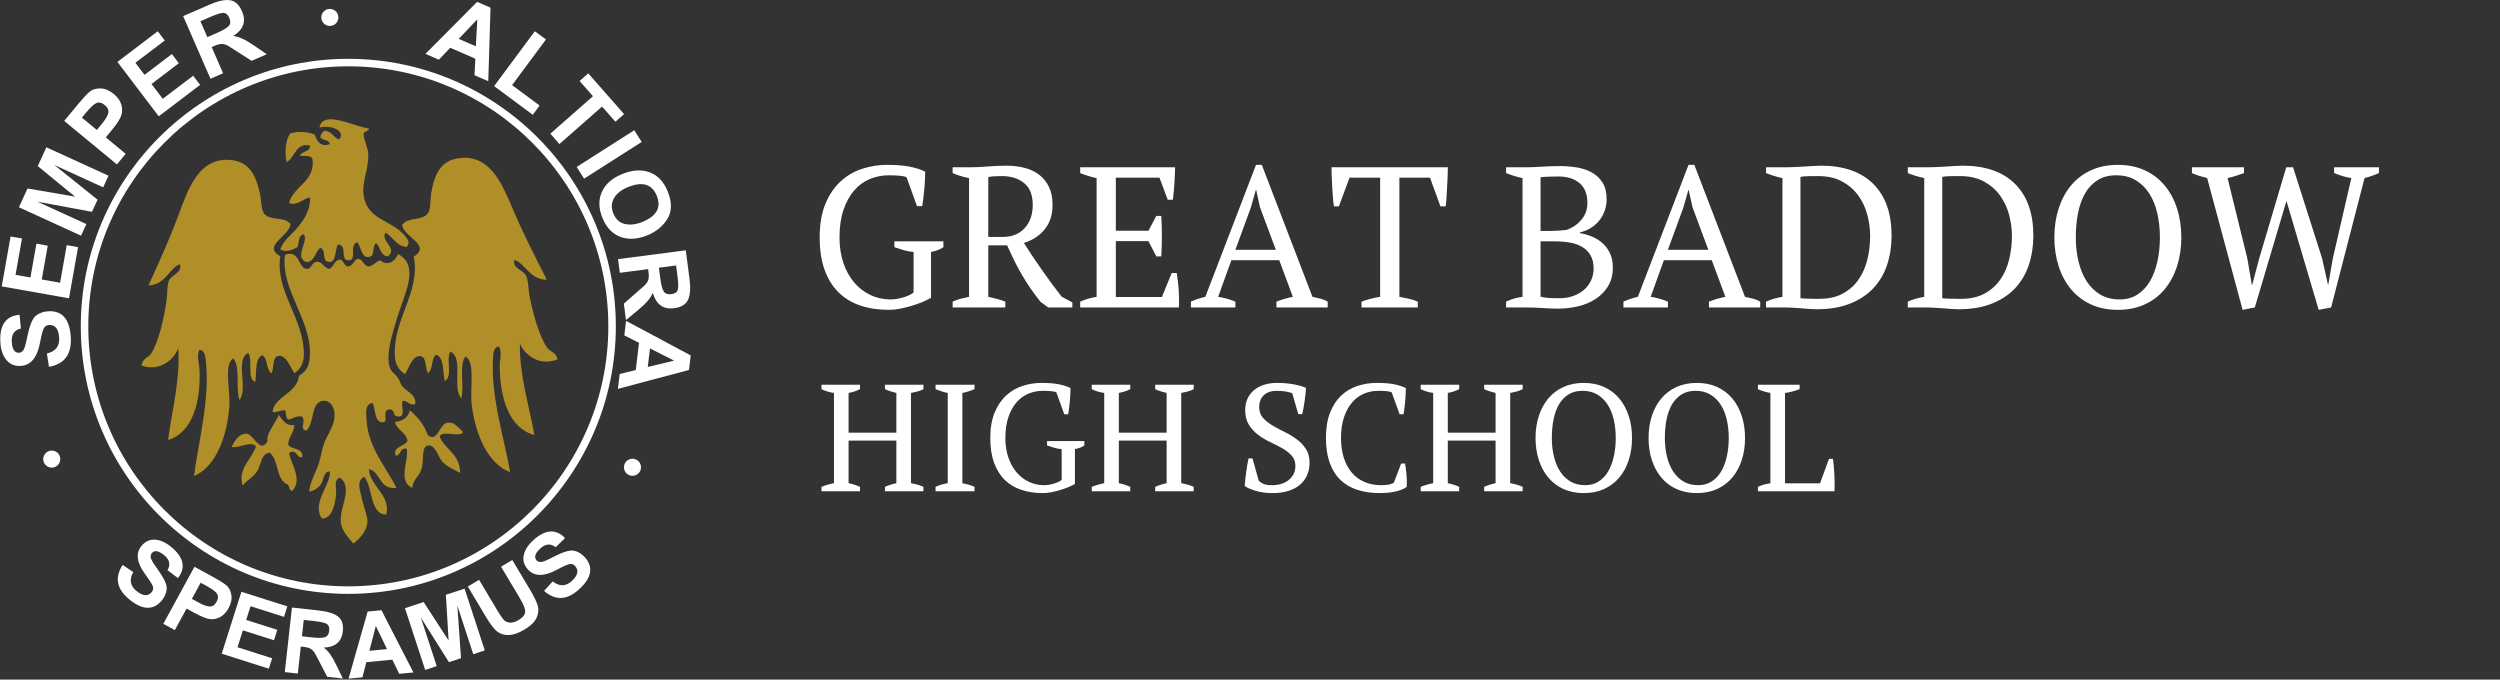
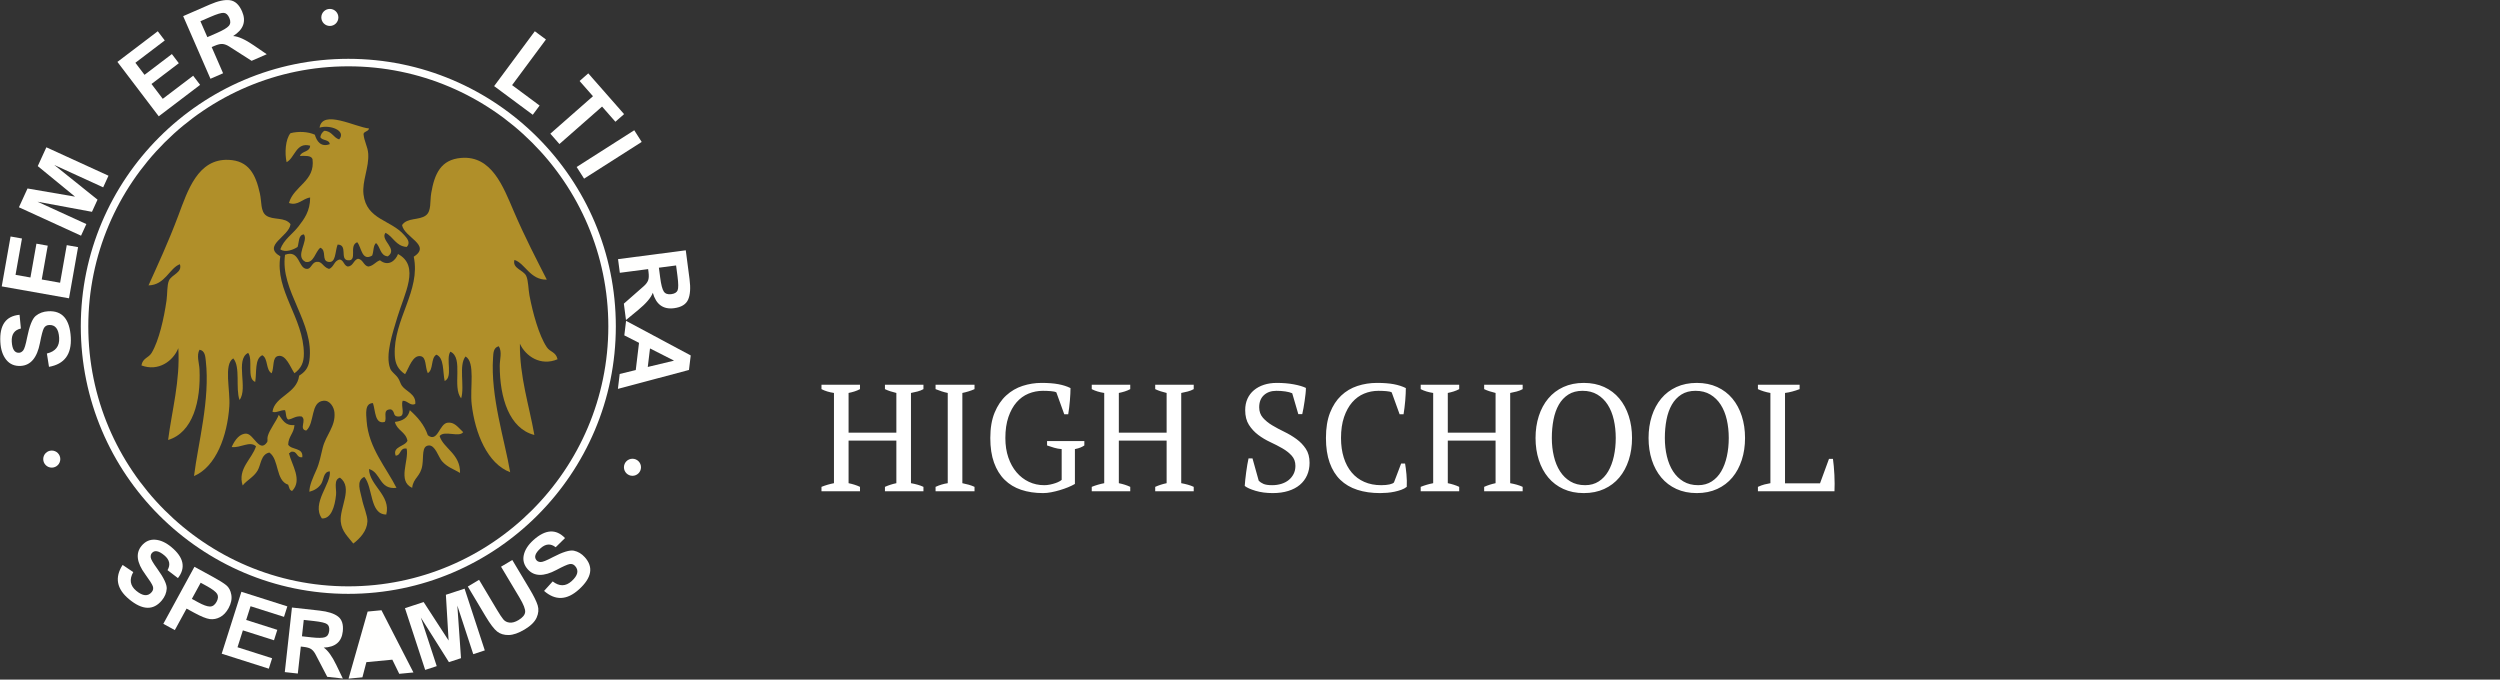
<svg xmlns="http://www.w3.org/2000/svg" width="309px" height="84px" viewBox="0 0 309 84" version="1.1">
  <rect x="0" y="0" width="309" height="84" fill="#333333" stroke="none" />
  <title>Group 16</title>
  <g id="Page-1" stroke="none" stroke-width="1" fill="none" fill-rule="evenodd">
    <g id="Home-Page" transform="translate(-646, -21)">
      <g id="Group-16" transform="translate(646, 21)">
        <g id="Group-18">
          <g id="Group-15" transform="translate(100, 13)" fill="#FFFFFF" fill-rule="nonzero">
-             <path d="M9.9,25.297 C10.313,25.297 10.754,25.252 11.224,25.161 C11.694,25.07 12.165,24.955 12.635,24.814 C13.105,24.674 13.551,24.517 13.971,24.344 C14.392,24.171 14.759,23.994 15.073,23.812 L15.073,23.812 L15.073,18.144 C15.469,18.062 15.782,17.971 16.013,17.872 C16.244,17.773 16.442,17.666 16.607,17.55 L16.607,17.55 L16.607,16.832 L10.544,16.832 L10.544,17.55 C10.923,17.682 11.307,17.806 11.694,17.921 C12.082,18.037 12.491,18.111 12.92,18.144 L12.92,18.144 L12.92,23.144 C12.854,23.21 12.734,23.292 12.561,23.391 C12.387,23.49 12.169,23.585 11.905,23.676 C11.641,23.767 11.352,23.845 11.039,23.911 C10.725,23.977 10.403,24.01 10.073,24.01 C9.182,24.01 8.353,23.828 7.586,23.465 C6.819,23.102 6.15,22.587 5.581,21.919 C5.012,21.25 4.566,20.446 4.245,19.505 C3.923,18.565 3.762,17.509 3.762,16.337 C3.762,15.034 3.927,13.9 4.257,12.934 C4.587,11.969 5.028,11.169 5.581,10.534 C6.134,9.898 6.782,9.428 7.524,9.123 C8.267,8.818 9.05,8.665 9.875,8.665 C10.288,8.665 10.709,8.681 11.138,8.714 C11.567,8.747 11.872,8.813 12.053,8.912 L12.053,8.912 L13.34,12.476 L13.984,12.476 C14.033,12.179 14.083,11.837 14.132,11.449 C14.182,11.062 14.223,10.67 14.256,10.274 C14.289,9.878 14.314,9.498 14.33,9.135 C14.347,8.772 14.355,8.467 14.355,8.219 C13.794,7.939 13.138,7.729 12.387,7.588 C11.637,7.448 10.717,7.378 9.628,7.378 C8.588,7.378 7.569,7.539 6.571,7.861 C5.573,8.182 4.682,8.702 3.898,9.42 C3.114,10.138 2.487,11.066 2.017,12.204 C1.547,13.343 1.312,14.72 1.312,16.337 C1.312,17.888 1.514,19.225 1.918,20.347 C2.322,21.469 2.896,22.397 3.638,23.131 C4.381,23.866 5.28,24.41 6.336,24.765 C7.392,25.12 8.58,25.297 9.9,25.297 Z M24.255,25 L24.255,24.282 C23.925,24.15 23.587,24.039 23.24,23.948 C22.894,23.857 22.531,23.771 22.151,23.688 L22.151,23.688 L22.151,17.327 L24.478,17.327 C24.775,17.987 25.068,18.61 25.356,19.196 C25.645,19.782 25.955,20.359 26.285,20.929 C26.615,21.498 26.969,22.059 27.349,22.612 C27.728,23.164 28.149,23.73 28.611,24.307 L28.611,24.307 L29.552,25 L32.546,25 L32.546,24.381 L31.21,23.663 C30.368,22.575 29.56,21.477 28.784,20.372 C28.009,19.266 27.266,18.152 26.557,17.03 C27.646,16.684 28.508,16.115 29.143,15.323 C29.778,14.531 30.096,13.532 30.096,12.328 C30.096,11.47 29.952,10.736 29.663,10.125 C29.374,9.515 28.974,9.011 28.463,8.615 C27.951,8.219 27.345,7.931 26.643,7.749 C25.942,7.568 25.187,7.477 24.379,7.477 C23.636,7.477 22.873,7.51 22.089,7.576 C21.306,7.642 20.584,7.675 19.924,7.675 L19.924,7.675 L17.746,7.675 L17.746,8.393 C18.01,8.508 18.307,8.62 18.637,8.727 C18.967,8.834 19.346,8.929 19.775,9.011 L19.775,9.011 L19.775,23.688 C19.445,23.754 19.115,23.828 18.785,23.911 C18.455,23.994 18.109,24.117 17.746,24.282 L17.746,24.282 L17.746,25 L24.255,25 Z M23.933,16.288 L22.151,16.288 L22.151,8.888 C22.366,8.838 22.601,8.805 22.857,8.789 C23.112,8.772 23.438,8.764 23.834,8.764 C24.956,8.764 25.872,9.053 26.582,9.63 C27.291,10.208 27.646,11.107 27.646,12.328 C27.646,13.516 27.312,14.473 26.643,15.199 C25.975,15.925 25.072,16.288 23.933,16.288 L23.933,16.288 Z M45.713,25 C45.746,24.274 45.738,23.556 45.689,22.847 C45.639,22.137 45.557,21.436 45.441,20.743 L45.441,20.743 L44.822,20.743 L43.61,23.713 L37.917,23.713 L37.917,16.808 L41.951,16.808 L42.917,18.689 L43.535,18.689 C43.634,16.989 43.634,15.323 43.535,13.689 L43.535,13.689 L42.917,13.689 L41.951,15.521 L37.917,15.521 L37.917,8.962 L43.313,8.962 L44.327,11.684 L44.971,11.684 C45.053,11.008 45.115,10.336 45.156,9.667 C45.198,8.999 45.227,8.335 45.243,7.675 L45.243,7.675 L33.512,7.675 L33.512,8.393 C33.842,8.525 34.18,8.644 34.526,8.752 C34.873,8.859 35.211,8.945 35.541,9.011 L35.541,9.011 L35.541,23.688 C34.766,23.82 34.089,24.018 33.512,24.282 L33.512,24.282 L33.512,25 L45.713,25 Z M52.693,25 L52.693,24.282 C51.967,23.985 51.257,23.787 50.564,23.688 L50.564,23.688 L52.198,19.159 L58.113,19.159 L59.796,23.688 C59.466,23.754 59.128,23.837 58.781,23.936 C58.435,24.035 58.097,24.15 57.767,24.282 L57.767,24.282 L57.767,25 L64.103,25 L64.103,24.282 C63.822,24.117 63.521,23.994 63.199,23.911 C62.877,23.828 62.552,23.754 62.222,23.688 L62.222,23.688 L55.96,7.378 L55.242,7.378 L48.98,23.688 C48.386,23.82 47.792,24.018 47.198,24.282 L47.198,24.282 L47.198,25 L52.693,25 Z M57.692,17.872 L52.693,17.872 L54.599,12.674 L55.217,10.496 L55.267,10.496 L55.737,12.625 L57.692,17.872 Z M75.24,25 L75.24,24.282 C74.894,24.134 74.535,24.018 74.163,23.936 C73.792,23.853 73.392,23.771 72.963,23.688 L72.963,23.688 L72.963,8.962 L76.75,8.962 L78.037,12.501 L78.68,12.501 C78.73,12.155 78.767,11.771 78.792,11.35 C78.816,10.93 78.841,10.501 78.866,10.063 C78.891,9.626 78.911,9.201 78.928,8.789 C78.944,8.376 78.953,8.005 78.953,7.675 L78.953,7.675 L64.573,7.675 C64.573,8.005 64.581,8.38 64.598,8.801 C64.614,9.222 64.635,9.651 64.659,10.088 C64.684,10.525 64.713,10.954 64.746,11.375 C64.779,11.796 64.82,12.171 64.87,12.501 L64.87,12.501 L65.489,12.501 L66.8,8.962 L70.587,8.962 L70.587,23.688 C70.158,23.754 69.758,23.837 69.387,23.936 C69.015,24.035 68.648,24.15 68.285,24.282 L68.285,24.282 L68.285,25 L75.24,25 Z M92.59,25.148 C93.415,25.148 94.232,25.054 95.04,24.864 C95.849,24.674 96.57,24.373 97.206,23.96 C97.841,23.548 98.357,23.02 98.753,22.377 C99.149,21.733 99.347,20.966 99.347,20.075 C99.347,19.382 99.227,18.788 98.988,18.293 C98.748,17.798 98.439,17.381 98.06,17.043 C97.68,16.705 97.247,16.436 96.76,16.238 C96.273,16.04 95.783,15.9 95.288,15.818 L95.288,15.818 L95.288,15.719 C95.849,15.587 96.335,15.38 96.748,15.1 C97.16,14.819 97.503,14.494 97.775,14.122 C98.047,13.751 98.249,13.351 98.381,12.922 C98.513,12.493 98.579,12.064 98.579,11.635 C98.579,10.777 98.406,10.08 98.06,9.544 C97.713,9.007 97.263,8.591 96.711,8.294 C96.158,7.997 95.539,7.795 94.854,7.687 C94.17,7.58 93.497,7.526 92.837,7.526 C92.375,7.526 91.963,7.535 91.6,7.551 C91.237,7.568 90.899,7.584 90.585,7.601 C90.272,7.617 89.97,7.634 89.682,7.65 C89.393,7.667 89.092,7.675 88.778,7.675 L88.778,7.675 L86.155,7.675 L86.155,8.393 C86.485,8.525 86.823,8.644 87.17,8.752 C87.516,8.859 87.854,8.945 88.184,9.011 L88.184,9.011 L88.184,23.688 C87.491,23.771 86.815,23.969 86.155,24.282 L86.155,24.282 L86.155,25 L88.531,25 C89.207,25 89.909,25.025 90.635,25.074 C91.361,25.124 92.012,25.148 92.59,25.148 Z M91.649,15.545 L90.412,15.545 L90.412,8.912 C90.643,8.879 90.94,8.855 91.303,8.838 C91.666,8.822 92.103,8.813 92.615,8.813 C93.704,8.813 94.574,9.086 95.226,9.63 C95.877,10.175 96.203,10.991 96.203,12.08 C96.203,12.872 95.96,13.561 95.473,14.147 C94.986,14.733 94.364,15.158 93.605,15.422 C93.357,15.455 93.039,15.484 92.652,15.508 C92.264,15.533 91.93,15.545 91.649,15.545 L91.649,15.545 Z M92.763,23.861 C92.07,23.861 91.563,23.845 91.241,23.812 C90.919,23.779 90.643,23.73 90.412,23.663 L90.412,23.663 L90.412,16.832 L92.268,16.832 C92.879,16.832 93.468,16.882 94.038,16.981 C94.607,17.08 95.11,17.257 95.547,17.513 C95.985,17.769 96.331,18.115 96.587,18.553 C96.843,18.99 96.971,19.538 96.971,20.198 C96.971,20.727 96.863,21.217 96.649,21.671 C96.434,22.125 96.141,22.513 95.77,22.834 C95.399,23.156 94.953,23.408 94.434,23.589 C93.914,23.771 93.357,23.861 92.763,23.861 Z M106.153,25 L106.153,24.282 C105.427,23.985 104.717,23.787 104.024,23.688 L104.024,23.688 L105.658,19.159 L111.573,19.159 L113.256,23.688 C112.926,23.754 112.588,23.837 112.241,23.936 C111.895,24.035 111.557,24.15 111.227,24.282 L111.227,24.282 L111.227,25 L117.563,25 L117.563,24.282 C117.282,24.117 116.981,23.994 116.659,23.911 C116.337,23.828 116.012,23.754 115.682,23.688 L115.682,23.688 L109.42,7.378 L108.702,7.378 L102.44,23.688 C101.846,23.82 101.252,24.018 100.658,24.282 L100.658,24.282 L100.658,25 L106.153,25 Z M111.152,17.872 L106.153,17.872 L108.059,12.674 L108.677,10.496 L108.727,10.496 L109.197,12.625 L111.152,17.872 Z M124.542,25.223 C126.126,25.223 127.5,24.992 128.663,24.53 C129.826,24.068 130.787,23.433 131.546,22.624 C132.305,21.816 132.87,20.854 133.242,19.741 C133.613,18.627 133.799,17.418 133.799,16.115 C133.799,13.359 133.044,11.231 131.534,9.729 C130.024,8.228 127.867,7.477 125.062,7.477 C124.814,7.477 124.505,7.489 124.134,7.514 C123.762,7.539 123.375,7.564 122.97,7.588 C122.566,7.613 122.174,7.634 121.795,7.65 C121.415,7.667 121.085,7.675 120.805,7.675 L120.805,7.675 L118.28,7.675 L118.28,8.393 C118.561,8.508 118.874,8.62 119.221,8.727 C119.567,8.834 119.93,8.929 120.31,9.011 L120.31,9.011 L120.31,23.688 C119.534,23.82 118.858,24.018 118.28,24.282 L118.28,24.282 L118.28,25 L120.656,25 C120.97,25 121.304,25.012 121.659,25.037 C122.013,25.062 122.364,25.087 122.711,25.111 C123.057,25.136 123.387,25.161 123.701,25.186 C124.014,25.21 124.295,25.223 124.542,25.223 Z M124.864,23.936 L124.381,23.936 C124.158,23.936 123.923,23.932 123.676,23.923 C123.428,23.915 123.197,23.907 122.983,23.899 C122.768,23.89 122.62,23.878 122.537,23.861 L122.537,23.861 L122.537,8.863 C122.768,8.813 123.082,8.785 123.478,8.776 C123.874,8.768 124.286,8.764 124.715,8.764 C125.903,8.764 126.91,8.995 127.735,9.457 C128.56,9.919 129.224,10.509 129.727,11.227 C130.23,11.944 130.593,12.736 130.816,13.603 C131.039,14.469 131.15,15.306 131.15,16.115 C131.15,17.154 131.035,18.144 130.804,19.085 C130.573,20.025 130.206,20.854 129.702,21.572 C129.199,22.29 128.552,22.863 127.76,23.292 C126.968,23.721 126.002,23.936 124.864,23.936 L124.864,23.936 Z M142.065,25.223 C143.649,25.223 145.023,24.992 146.186,24.53 C147.349,24.068 148.31,23.433 149.069,22.624 C149.828,21.816 150.393,20.854 150.765,19.741 C151.136,18.627 151.322,17.418 151.322,16.115 C151.322,13.359 150.567,11.231 149.057,9.729 C147.547,8.228 145.39,7.477 142.585,7.477 C142.337,7.477 142.028,7.489 141.657,7.514 C141.285,7.539 140.898,7.564 140.493,7.588 C140.089,7.613 139.697,7.634 139.318,7.65 C138.938,7.667 138.608,7.675 138.328,7.675 L138.328,7.675 L135.803,7.675 L135.803,8.393 C136.084,8.508 136.397,8.62 136.744,8.727 C137.09,8.834 137.453,8.929 137.833,9.011 L137.833,9.011 L137.833,23.688 C137.057,23.82 136.381,24.018 135.803,24.282 L135.803,24.282 L135.803,25 L138.179,25 C138.493,25 138.827,25.012 139.182,25.037 C139.536,25.062 139.887,25.087 140.234,25.111 C140.58,25.136 140.91,25.161 141.224,25.186 C141.537,25.21 141.818,25.223 142.065,25.223 Z M142.387,23.936 L141.904,23.936 C141.681,23.936 141.446,23.932 141.199,23.923 C140.951,23.915 140.72,23.907 140.506,23.899 C140.291,23.89 140.143,23.878 140.06,23.861 L140.06,23.861 L140.06,8.863 C140.291,8.813 140.605,8.785 141.001,8.776 C141.397,8.768 141.809,8.764 142.238,8.764 C143.426,8.764 144.433,8.995 145.258,9.457 C146.083,9.919 146.747,10.509 147.25,11.227 C147.753,11.944 148.116,12.736 148.339,13.603 C148.562,14.469 148.673,15.306 148.673,16.115 C148.673,17.154 148.558,18.144 148.327,19.085 C148.096,20.025 147.729,20.854 147.225,21.572 C146.722,22.29 146.075,22.863 145.283,23.292 C144.491,23.721 143.525,23.936 142.387,23.936 L142.387,23.936 Z M161.766,25.297 C163.004,25.297 164.109,25.074 165.083,24.629 C166.056,24.183 166.877,23.56 167.545,22.76 C168.213,21.96 168.725,21.011 169.08,19.914 C169.434,18.817 169.612,17.624 169.612,16.337 C169.612,15.05 169.434,13.858 169.08,12.761 C168.725,11.664 168.213,10.715 167.545,9.915 C166.877,9.115 166.056,8.492 165.083,8.046 C164.109,7.601 163.004,7.378 161.766,7.378 C160.529,7.378 159.423,7.601 158.45,8.046 C157.476,8.492 156.655,9.115 155.987,9.915 C155.319,10.715 154.807,11.664 154.452,12.761 C154.098,13.858 153.92,15.05 153.92,16.337 C153.92,17.624 154.098,18.817 154.452,19.914 C154.807,21.011 155.319,21.96 155.987,22.76 C156.655,23.56 157.476,24.183 158.45,24.629 C159.423,25.074 160.529,25.297 161.766,25.297 Z M161.989,24.01 C161.065,24.01 160.265,23.808 159.588,23.404 C158.912,22.999 158.351,22.451 157.905,21.758 C157.46,21.065 157.125,20.252 156.903,19.32 C156.68,18.388 156.569,17.393 156.569,16.337 C156.569,15.281 156.659,14.287 156.841,13.355 C157.022,12.423 157.311,11.61 157.707,10.917 C158.103,10.224 158.619,9.676 159.254,9.271 C159.889,8.867 160.661,8.665 161.568,8.665 C162.492,8.665 163.292,8.867 163.969,9.271 C164.645,9.676 165.206,10.224 165.652,10.917 C166.097,11.61 166.427,12.423 166.642,13.355 C166.856,14.287 166.964,15.281 166.964,16.337 C166.964,17.393 166.86,18.388 166.654,19.32 C166.448,20.252 166.143,21.065 165.738,21.758 C165.334,22.451 164.819,22.999 164.192,23.404 C163.565,23.808 162.83,24.01 161.989,24.01 Z M186.59,25.297 L188.125,25 L192.258,9.011 C192.885,8.846 193.479,8.64 194.04,8.393 L194.04,8.393 L194.04,7.675 L188.496,7.675 L188.496,8.393 C188.876,8.541 189.239,8.669 189.585,8.776 C189.932,8.884 190.278,8.962 190.625,9.011 L190.625,9.011 L188.348,18.887 L187.778,22.154 L187.729,22.154 L187.011,18.936 L183.422,7.675 L182.581,7.675 L179.24,18.936 L178.373,22.203 L178.324,22.203 L177.779,18.986 L175.329,9.011 C175.709,8.929 176.063,8.834 176.393,8.727 C176.723,8.62 177.045,8.508 177.359,8.393 L177.359,8.393 L177.359,7.675 L170.924,7.675 L170.924,8.393 C171.221,8.525 171.526,8.64 171.839,8.739 C172.153,8.838 172.475,8.929 172.805,9.011 L172.805,9.011 L177.185,25.297 L178.695,25 L182.606,11.833 L186.59,25.297 Z" id="GREATBADDOW" />
            <path d="M6.294,47.72 L6.294,47.175 C6.081,47.074 5.856,46.986 5.617,46.911 C5.379,46.836 5.134,46.773 4.884,46.723 L4.884,46.723 L4.884,41.456 L10.79,41.456 L10.79,46.723 C10.301,46.823 9.831,46.974 9.379,47.175 L9.379,47.175 L9.379,47.72 L14.138,47.72 L14.138,47.175 C13.925,47.074 13.687,46.986 13.423,46.911 C13.16,46.836 12.884,46.773 12.596,46.723 L12.596,46.723 L12.596,35.569 C12.859,35.519 13.126,35.459 13.395,35.39 C13.665,35.321 13.912,35.224 14.138,35.098 L14.138,35.098 L14.138,34.553 L9.379,34.553 L9.379,35.098 C9.592,35.199 9.815,35.287 10.047,35.362 C10.279,35.437 10.527,35.506 10.79,35.569 L10.79,35.569 L10.79,40.478 L4.884,40.478 L4.884,35.569 C5.134,35.519 5.379,35.456 5.617,35.381 C5.856,35.305 6.081,35.211 6.294,35.098 L6.294,35.098 L6.294,34.553 L1.535,34.553 L1.535,35.098 C1.974,35.324 2.489,35.481 3.078,35.569 L3.078,35.569 L3.078,46.723 C2.551,46.823 2.037,46.974 1.535,47.175 L1.535,47.175 L1.535,47.72 L6.294,47.72 Z M20.451,47.72 L20.451,47.175 C20.238,47.074 20,46.986 19.737,46.911 C19.473,46.836 19.21,46.773 18.947,46.723 L18.947,46.723 L18.947,35.569 C19.197,35.519 19.454,35.453 19.718,35.371 C19.981,35.29 20.226,35.199 20.451,35.098 L20.451,35.098 L20.451,34.553 L15.636,34.553 L15.636,35.098 C15.887,35.199 16.138,35.29 16.388,35.371 C16.639,35.453 16.89,35.519 17.141,35.569 L17.141,35.569 L17.141,46.723 C16.627,46.798 16.125,46.949 15.636,47.175 L15.636,47.175 L15.636,47.72 L20.451,47.72 Z M28.928,47.946 C29.241,47.946 29.577,47.911 29.934,47.842 C30.292,47.773 30.649,47.686 31.006,47.579 C31.364,47.472 31.702,47.353 32.022,47.222 C32.342,47.09 32.621,46.955 32.859,46.817 L32.859,46.817 L32.859,42.51 C33.16,42.447 33.398,42.378 33.574,42.303 C33.749,42.227 33.9,42.146 34.025,42.058 L34.025,42.058 L34.025,41.513 L29.417,41.513 L29.417,42.058 C29.705,42.159 29.997,42.253 30.292,42.34 C30.586,42.428 30.897,42.485 31.223,42.51 L31.223,42.51 L31.223,46.309 C31.172,46.359 31.082,46.422 30.95,46.497 C30.818,46.573 30.652,46.645 30.451,46.714 C30.251,46.783 30.031,46.842 29.793,46.892 C29.555,46.943 29.31,46.968 29.059,46.968 C28.382,46.968 27.752,46.83 27.169,46.554 C26.586,46.278 26.078,45.886 25.645,45.378 C25.213,44.87 24.874,44.259 24.63,43.544 C24.385,42.829 24.263,42.027 24.263,41.137 C24.263,40.146 24.388,39.284 24.639,38.55 C24.89,37.817 25.225,37.208 25.645,36.726 C26.066,36.243 26.558,35.885 27.122,35.653 C27.686,35.421 28.282,35.305 28.909,35.305 C29.222,35.305 29.542,35.318 29.868,35.343 C30.194,35.368 30.426,35.418 30.564,35.494 L30.564,35.494 L31.542,38.202 L32.031,38.202 C32.069,37.976 32.107,37.716 32.144,37.422 C32.182,37.127 32.213,36.829 32.238,36.528 C32.263,36.227 32.282,35.939 32.295,35.663 C32.307,35.387 32.314,35.155 32.314,34.967 C31.887,34.754 31.389,34.594 30.818,34.487 C30.248,34.381 29.549,34.327 28.721,34.327 C27.931,34.327 27.157,34.45 26.398,34.694 C25.639,34.939 24.962,35.334 24.366,35.879 C23.771,36.425 23.294,37.13 22.937,37.995 C22.579,38.86 22.401,39.908 22.401,41.137 C22.401,42.315 22.554,43.331 22.862,44.184 C23.169,45.036 23.605,45.742 24.169,46.3 C24.733,46.858 25.417,47.272 26.219,47.541 C27.022,47.811 27.925,47.946 28.928,47.946 Z M39.699,47.72 L39.699,47.175 C39.486,47.074 39.26,46.986 39.022,46.911 C38.784,46.836 38.539,46.773 38.288,46.723 L38.288,46.723 L38.288,41.456 L44.195,41.456 L44.195,46.723 C43.706,46.823 43.235,46.974 42.784,47.175 L42.784,47.175 L42.784,47.72 L47.543,47.72 L47.543,47.175 C47.33,47.074 47.091,46.986 46.828,46.911 C46.565,46.836 46.289,46.773 46,46.723 L46,46.723 L46,35.569 C46.264,35.519 46.53,35.459 46.8,35.39 C47.069,35.321 47.317,35.224 47.543,35.098 L47.543,35.098 L47.543,34.553 L42.784,34.553 L42.784,35.098 C42.997,35.199 43.22,35.287 43.452,35.362 C43.684,35.437 43.931,35.506 44.195,35.569 L44.195,35.569 L44.195,40.478 L38.288,40.478 L38.288,35.569 C38.539,35.519 38.784,35.456 39.022,35.381 C39.26,35.305 39.486,35.211 39.699,35.098 L39.699,35.098 L39.699,34.553 L34.94,34.553 L34.94,35.098 C35.379,35.324 35.893,35.481 36.482,35.569 L36.482,35.569 L36.482,46.723 C35.956,46.823 35.442,46.974 34.94,47.175 L34.94,47.175 L34.94,47.72 L39.699,47.72 Z M57.31,47.946 C58.025,47.946 58.664,47.858 59.229,47.682 C59.793,47.507 60.27,47.256 60.658,46.93 C61.047,46.604 61.345,46.209 61.552,45.745 C61.759,45.281 61.862,44.767 61.862,44.203 C61.862,43.513 61.709,42.936 61.401,42.472 C61.094,42.008 60.708,41.607 60.244,41.268 C59.78,40.93 59.282,40.632 58.749,40.375 C58.216,40.118 57.718,39.851 57.254,39.575 C56.79,39.299 56.404,38.986 56.097,38.635 C55.79,38.284 55.636,37.851 55.636,37.337 C55.636,36.697 55.83,36.199 56.219,35.841 C56.608,35.484 57.122,35.305 57.762,35.305 C58.15,35.305 58.517,35.33 58.862,35.381 C59.207,35.431 59.492,35.506 59.718,35.606 L59.718,35.606 L60.47,38.183 L60.959,38.183 C61.009,37.97 61.06,37.722 61.11,37.44 C61.16,37.158 61.207,36.867 61.251,36.566 C61.295,36.265 61.332,35.973 61.364,35.691 C61.395,35.409 61.411,35.161 61.411,34.948 C61.047,34.772 60.549,34.625 59.915,34.506 C59.282,34.387 58.583,34.327 57.818,34.327 C57.229,34.327 56.696,34.406 56.219,34.562 C55.743,34.719 55.332,34.942 54.987,35.23 C54.642,35.519 54.376,35.87 54.188,36.284 C54,36.697 53.906,37.168 53.906,37.694 C53.906,38.422 54.059,39.027 54.366,39.509 C54.674,39.992 55.056,40.406 55.514,40.751 C55.971,41.096 56.47,41.394 57.009,41.644 C57.548,41.895 58.047,42.152 58.505,42.416 C58.962,42.679 59.345,42.98 59.652,43.318 C59.959,43.657 60.113,44.077 60.113,44.579 C60.113,44.955 60.038,45.29 59.887,45.585 C59.737,45.88 59.533,46.131 59.276,46.337 C59.019,46.544 58.715,46.701 58.363,46.808 C58.012,46.914 57.636,46.968 57.235,46.968 C56.758,46.968 56.401,46.914 56.163,46.808 C55.924,46.701 55.73,46.573 55.58,46.422 L55.58,46.422 L54.808,43.657 L54.319,43.657 C54.269,43.87 54.219,44.127 54.169,44.428 C54.119,44.729 54.072,45.04 54.028,45.359 C53.984,45.679 53.946,45.989 53.915,46.29 C53.884,46.591 53.862,46.848 53.849,47.062 C54.112,47.275 54.558,47.475 55.185,47.664 C55.812,47.852 56.52,47.946 57.31,47.946 Z M70.583,47.946 C70.859,47.946 71.15,47.933 71.458,47.908 C71.765,47.883 72.066,47.839 72.361,47.776 C72.655,47.714 72.934,47.635 73.198,47.541 C73.461,47.447 73.687,47.325 73.875,47.175 C73.9,46.673 73.887,46.156 73.837,45.623 C73.787,45.09 73.731,44.648 73.668,44.297 L73.668,44.297 L73.179,44.297 L72.295,46.629 C72.207,46.729 72.025,46.811 71.749,46.874 C71.473,46.936 71.129,46.968 70.715,46.968 C69.937,46.968 69.241,46.833 68.627,46.563 C68.012,46.294 67.492,45.905 67.066,45.397 C66.639,44.889 66.313,44.275 66.087,43.554 C65.862,42.833 65.749,42.027 65.749,41.137 C65.749,40.146 65.874,39.284 66.125,38.55 C66.376,37.817 66.711,37.208 67.131,36.726 C67.551,36.243 68.041,35.885 68.599,35.653 C69.157,35.421 69.749,35.305 70.376,35.305 C70.69,35.305 71.006,35.318 71.326,35.343 C71.646,35.368 71.875,35.418 72.013,35.494 L72.013,35.494 L72.991,38.202 L73.48,38.202 C73.517,37.964 73.555,37.701 73.593,37.412 C73.63,37.124 73.662,36.829 73.687,36.528 C73.712,36.227 73.731,35.942 73.743,35.672 C73.756,35.403 73.762,35.167 73.762,34.967 C73.336,34.754 72.84,34.594 72.276,34.487 C71.712,34.381 71.016,34.327 70.188,34.327 C69.348,34.327 68.545,34.453 67.78,34.703 C67.015,34.954 66.345,35.352 65.768,35.898 C65.191,36.443 64.733,37.146 64.395,38.005 C64.056,38.864 63.887,39.908 63.887,41.137 C63.887,42.315 64.04,43.334 64.348,44.193 C64.655,45.052 65.094,45.757 65.664,46.309 C66.235,46.861 66.934,47.272 67.762,47.541 C68.589,47.811 69.53,47.946 70.583,47.946 Z M80.357,47.72 L80.357,47.175 C80.144,47.074 79.918,46.986 79.68,46.911 C79.442,46.836 79.197,46.773 78.947,46.723 L78.947,46.723 L78.947,41.456 L84.853,41.456 L84.853,46.723 C84.364,46.823 83.894,46.974 83.442,47.175 L83.442,47.175 L83.442,47.72 L88.201,47.72 L88.201,47.175 C87.988,47.074 87.75,46.986 87.486,46.911 C87.223,46.836 86.947,46.773 86.659,46.723 L86.659,46.723 L86.659,35.569 C86.922,35.519 87.188,35.459 87.458,35.39 C87.728,35.321 87.975,35.224 88.201,35.098 L88.201,35.098 L88.201,34.553 L83.442,34.553 L83.442,35.098 C83.655,35.199 83.878,35.287 84.11,35.362 C84.342,35.437 84.59,35.506 84.853,35.569 L84.853,35.569 L84.853,40.478 L78.947,40.478 L78.947,35.569 C79.197,35.519 79.442,35.456 79.68,35.381 C79.918,35.305 80.144,35.211 80.357,35.098 L80.357,35.098 L80.357,34.553 L75.598,34.553 L75.598,35.098 C76.037,35.324 76.551,35.481 77.141,35.569 L77.141,35.569 L77.141,46.723 C76.614,46.823 76.1,46.974 75.598,47.175 L75.598,47.175 L75.598,47.72 L80.357,47.72 Z M95.756,47.946 C96.696,47.946 97.536,47.776 98.276,47.438 C99.016,47.099 99.64,46.626 100.148,46.018 C100.656,45.41 101.045,44.688 101.314,43.855 C101.584,43.021 101.719,42.115 101.719,41.137 C101.719,40.158 101.584,39.252 101.314,38.418 C101.045,37.585 100.656,36.863 100.148,36.255 C99.64,35.647 99.016,35.174 98.276,34.835 C97.536,34.497 96.696,34.327 95.756,34.327 C94.815,34.327 93.975,34.497 93.235,34.835 C92.495,35.174 91.872,35.647 91.364,36.255 C90.856,36.863 90.467,37.585 90.197,38.418 C89.928,39.252 89.793,40.158 89.793,41.137 C89.793,42.115 89.928,43.021 90.197,43.855 C90.467,44.688 90.856,45.41 91.364,46.018 C91.872,46.626 92.495,47.099 93.235,47.438 C93.975,47.776 94.815,47.946 95.756,47.946 Z M95.925,46.968 C95.223,46.968 94.615,46.814 94.1,46.507 C93.586,46.2 93.16,45.783 92.821,45.256 C92.483,44.729 92.229,44.112 92.06,43.403 C91.89,42.695 91.806,41.939 91.806,41.137 C91.806,40.334 91.875,39.578 92.013,38.87 C92.151,38.161 92.37,37.544 92.671,37.017 C92.972,36.49 93.364,36.073 93.847,35.766 C94.329,35.459 94.916,35.305 95.605,35.305 C96.308,35.305 96.916,35.459 97.43,35.766 C97.944,36.073 98.37,36.49 98.709,37.017 C99.048,37.544 99.298,38.161 99.461,38.87 C99.624,39.578 99.706,40.334 99.706,41.137 C99.706,41.939 99.627,42.695 99.471,43.403 C99.314,44.112 99.082,44.729 98.775,45.256 C98.468,45.783 98.076,46.2 97.599,46.507 C97.123,46.814 96.565,46.968 95.925,46.968 Z M109.725,47.946 C110.665,47.946 111.505,47.776 112.245,47.438 C112.985,47.099 113.609,46.626 114.117,46.018 C114.625,45.41 115.013,44.688 115.283,43.855 C115.553,43.021 115.687,42.115 115.687,41.137 C115.687,40.158 115.553,39.252 115.283,38.418 C115.013,37.585 114.625,36.863 114.117,36.255 C113.609,35.647 112.985,35.174 112.245,34.835 C111.505,34.497 110.665,34.327 109.725,34.327 C108.784,34.327 107.944,34.497 107.204,34.835 C106.464,35.174 105.84,35.647 105.333,36.255 C104.825,36.863 104.436,37.585 104.166,38.418 C103.897,39.252 103.762,40.158 103.762,41.137 C103.762,42.115 103.897,43.021 104.166,43.855 C104.436,44.688 104.825,45.41 105.333,46.018 C105.84,46.626 106.464,47.099 107.204,47.438 C107.944,47.776 108.784,47.946 109.725,47.946 Z M109.894,46.968 C109.192,46.968 108.584,46.814 108.069,46.507 C107.555,46.2 107.129,45.783 106.79,45.256 C106.452,44.729 106.198,44.112 106.029,43.403 C105.859,42.695 105.775,41.939 105.775,41.137 C105.775,40.334 105.844,39.578 105.981,38.87 C106.119,38.161 106.339,37.544 106.64,37.017 C106.941,36.49 107.333,36.073 107.815,35.766 C108.298,35.459 108.884,35.305 109.574,35.305 C110.276,35.305 110.885,35.459 111.399,35.766 C111.913,36.073 112.339,36.49 112.678,37.017 C113.016,37.544 113.267,38.161 113.43,38.87 C113.593,39.578 113.675,40.334 113.675,41.137 C113.675,41.939 113.596,42.695 113.44,43.403 C113.283,44.112 113.051,44.729 112.744,45.256 C112.436,45.783 112.045,46.2 111.568,46.507 C111.092,46.814 110.534,46.968 109.894,46.968 Z M126.741,47.72 C126.753,47.444 126.76,47.131 126.76,46.78 C126.76,46.428 126.75,46.068 126.731,45.698 C126.713,45.328 126.687,44.971 126.656,44.626 C126.625,44.281 126.59,43.977 126.553,43.713 L126.553,43.713 L126.064,43.713 L124.954,46.742 L120.628,46.742 L120.628,35.569 C120.929,35.531 121.229,35.472 121.53,35.39 C121.831,35.309 122.132,35.211 122.433,35.098 L122.433,35.098 L122.433,34.553 L117.279,34.553 L117.279,35.098 C117.493,35.199 117.731,35.29 117.994,35.371 C118.257,35.453 118.533,35.519 118.822,35.569 L118.822,35.569 L118.822,46.723 C118.596,46.761 118.358,46.811 118.107,46.874 C117.856,46.936 117.58,47.037 117.279,47.175 L117.279,47.175 L117.279,47.72 L126.741,47.72 Z" id="HIGHSCHOOL" />
          </g>
          <g id="Great-Baddow_Logo-02">
            <path d="M7.453,56.744 C7.453,57.326 6.981,57.799 6.398,57.799 C5.816,57.799 5.344,57.326 5.344,56.744 C5.344,56.161 5.816,55.689 6.398,55.689 C6.981,55.689 7.453,56.161 7.453,56.744" id="Fill-1" fill="#FFFFFE" />
            <path d="M43.052,8.197 C25.331,8.197 10.914,22.614 10.914,40.336 C10.914,58.056 25.331,72.472 43.052,72.472 C60.773,72.472 75.19,58.056 75.19,40.336 C75.19,22.614 60.773,8.197 43.052,8.197 Z M43.052,73.4 C24.82,73.4 9.986,58.568 9.986,40.336 C9.986,22.103 24.82,7.27 43.052,7.27 C61.284,7.27 76.117,22.103 76.117,40.336 C76.117,58.568 61.284,73.4 43.052,73.4 L43.052,73.4 Z" id="Fill-5" fill="#FFFFFE" />
            <path d="M79.228,57.755 C79.228,58.338 78.756,58.81 78.173,58.81 C77.591,58.81 77.119,58.338 77.119,57.755 C77.119,57.172 77.591,56.7 78.173,56.7 C78.756,56.7 79.228,57.172 79.228,57.755" id="Fill-6" fill="#FFFFFE" />
            <path d="M41.824,2.155 C41.824,2.737 41.352,3.209 40.769,3.209 C40.187,3.209 39.715,2.737 39.715,2.155 C39.715,1.572 40.187,1.101 40.769,1.101 C41.352,1.101 41.824,1.572 41.824,2.155" id="Fill-8" fill="#FFFFFE" />
            <path d="M6.055,45.341 L5.795,43.694 C6.864,43.44 7.37,42.796 7.312,41.762 C7.251,40.659 6.834,40.128 6.062,40.171 C5.77,40.187 5.556,40.32 5.42,40.57 C5.284,40.82 5.124,41.426 4.939,42.39 C4.587,44.212 3.796,45.158 2.564,45.227 C1.813,45.269 1.218,45.019 0.779,44.478 C0.339,43.937 0.094,43.205 0.043,42.284 C-0.074,40.187 0.717,39.062 2.417,38.908 L2.582,40.604 C1.779,40.784 1.403,41.324 1.453,42.222 C1.506,43.174 1.807,43.634 2.356,43.603 C2.537,43.593 2.705,43.5 2.859,43.323 C3.013,43.146 3.177,42.608 3.353,41.709 C3.64,40.274 3.996,39.384 4.421,39.039 C4.846,38.694 5.358,38.505 5.956,38.472 C7.693,38.374 8.624,39.451 8.749,41.7 C8.866,43.79 7.968,45.004 6.055,45.341" id="Fill-10" fill="#FFFFFE" />
            <polyline id="Fill-11" fill="#FFFFFE" points="8.529 36.871 0.215 35.398 1.308 29.23 2.716 29.479 1.92 33.97 3.762 34.297 4.502 30.118 5.901 30.366 5.16 34.545 7.428 34.946 8.251 30.299 9.65 30.546 8.529 36.871" />
            <polyline id="Fill-12" fill="#FFFFFE" points="10.017 29.132 2.339 25.619 3.402 23.296 9.276 24.306 4.668 20.531 5.731 18.206 13.409 21.719 12.752 23.155 6.711 20.391 12.055 24.678 11.368 26.18 4.633 24.932 10.674 27.696 10.017 29.132" />
-             <path d="M10.125,14.544 L11.968,16.066 L12.562,15.347 C13.04,14.768 13.315,14.306 13.388,13.959 C13.461,13.612 13.316,13.289 12.953,12.989 C12.604,12.701 12.275,12.61 11.966,12.716 C11.657,12.822 11.218,13.219 10.651,13.906 L10.125,14.544 Z M14.45,20.323 L7.938,14.947 L9.68,12.838 C10.275,12.117 10.742,11.616 11.081,11.335 C11.42,11.054 11.866,10.919 12.421,10.931 C12.976,10.943 13.521,11.17 14.056,11.611 C14.532,12.005 14.843,12.437 14.988,12.908 C15.134,13.378 15.133,13.834 14.987,14.274 C14.841,14.714 14.441,15.331 13.785,16.125 L13.077,16.982 L15.534,19.01 L14.45,20.323 L14.45,20.323 Z" id="Fill-13" fill="#FFFFFE" />
            <polyline id="Fill-14" fill="#FFFFFE" points="19.62 14.375 14.513 7.651 19.501 3.862 20.365 5 16.733 7.759 17.864 9.249 21.244 6.682 22.103 7.813 18.724 10.38 20.116 12.214 23.875 9.359 24.735 10.49 19.62 14.375" />
            <path d="M25.628,4.59 L26.782,4.088 C27.567,3.745 28.068,3.449 28.285,3.197 C28.501,2.945 28.522,2.617 28.345,2.213 C28.178,1.83 27.954,1.623 27.672,1.592 C27.389,1.561 26.829,1.728 25.99,2.094 L24.771,2.625 L25.628,4.59 Z M26.013,9.735 L22.639,1.995 L25.931,0.56 C26.95,0.116 27.779,-0.062 28.417,0.026 C29.055,0.113 29.555,0.572 29.917,1.403 C30.458,2.643 30.09,3.66 28.813,4.454 C29.461,4.498 30.311,4.881 31.363,5.603 L32.969,6.704 L31.099,7.518 L28.325,5.744 C28.05,5.569 27.784,5.467 27.527,5.437 C27.271,5.408 26.921,5.49 26.479,5.682 L26.164,5.82 L27.574,9.055 L26.013,9.735 L26.013,9.735 Z" id="Fill-15" fill="#FFFFFE" />
-             <path d="M58.813,5.722 L58.998,2.387 L56.697,4.802 L58.813,5.722 Z M60.35,10.038 L58.651,9.298 L58.754,7.255 L55.648,5.904 L54.242,7.38 L52.583,6.659 L58.973,0.231 L60.629,0.951 L60.35,10.038 L60.35,10.038 Z" id="Fill-16" fill="#FFFFFE" />
            <polyline id="Fill-17" fill="#FFFFFE" points="61.074 10.643 66.103 3.861 67.478 4.881 63.295 10.522 66.696 13.045 65.85 14.186 61.074 10.643" />
            <polyline id="Fill-18" fill="#FFFFFE" points="68.021 16.523 73.291 11.893 71.637 10.011 72.71 9.067 77.137 14.105 76.063 15.048 74.415 13.172 69.145 17.802 68.021 16.523" />
            <polyline id="Fill-19" fill="#FFFFFE" points="71.273 20.639 78.393 16.1 79.313 17.543 72.193 22.082 71.273 20.639" />
-             <path d="M77.615,23.125 C76.806,23.454 76.232,23.907 75.894,24.485 C75.557,25.062 75.528,25.695 75.809,26.385 C76.103,27.106 76.58,27.54 77.241,27.685 C77.901,27.831 78.62,27.745 79.396,27.429 C81.167,26.708 81.761,25.631 81.177,24.198 C80.589,22.755 79.402,22.397 77.615,23.125 Z M76.901,21.51 C78.162,20.996 79.293,20.925 80.293,21.296 C81.293,21.666 82.035,22.445 82.519,23.633 C83.067,24.978 83.062,26.111 82.505,27.03 C81.947,27.949 81.12,28.632 80.022,29.08 C78.783,29.584 77.666,29.649 76.672,29.272 C75.679,28.895 74.943,28.119 74.464,26.942 C73.98,25.754 73.957,24.678 74.394,23.713 C74.83,22.747 75.667,22.013 76.901,21.51 L76.901,21.51 Z" id="Fill-20" fill="#FFFFFE" />
            <path d="M81.439,33.088 L81.602,34.336 C81.713,35.185 81.859,35.749 82.041,36.027 C82.222,36.305 82.532,36.415 82.97,36.358 C83.383,36.304 83.644,36.146 83.753,35.883 C83.861,35.621 83.855,35.035 83.737,34.128 L83.565,32.81 L81.439,33.088 Z M76.39,32.03 L84.762,30.937 L85.227,34.498 C85.371,35.6 85.312,36.445 85.051,37.034 C84.789,37.623 84.21,37.976 83.312,38.093 C81.97,38.268 81.096,37.633 80.687,36.186 C80.465,36.796 79.86,37.506 78.875,38.317 L77.372,39.554 L77.108,37.532 L79.583,35.359 C79.827,35.143 79.999,34.916 80.099,34.678 C80.198,34.439 80.217,34.081 80.154,33.603 L80.11,33.262 L76.61,33.718 L76.39,32.03 L76.39,32.03 Z" id="Fill-21" fill="#FFFFFE" />
            <path d="M80.065,45.355 L83.313,44.575 L80.34,43.065 L80.065,45.355 Z M76.373,48.065 L76.593,46.225 L78.58,45.737 L78.983,42.375 L77.166,41.452 L77.382,39.656 L85.373,43.933 L85.157,45.726 L76.373,48.065 L76.373,48.065 Z" id="Fill-22" fill="#FFFFFE" />
            <path d="M15.156,69.826 L16.472,70.711 C15.957,71.621 16.079,72.39 16.837,73.019 C17.646,73.69 18.286,73.743 18.755,73.177 C18.933,72.962 18.979,72.727 18.893,72.471 C18.807,72.215 18.487,71.71 17.935,70.958 C16.892,69.534 16.745,68.371 17.494,67.467 C17.951,66.916 18.51,66.663 19.171,66.707 C19.832,66.751 20.501,67.052 21.177,67.614 C22.714,68.888 22.987,70.168 21.994,71.453 L20.705,70.471 C21.098,69.794 20.966,69.183 20.307,68.636 C19.609,68.058 19.094,67.97 18.76,68.372 C18.65,68.505 18.607,68.682 18.631,68.904 C18.654,69.126 18.923,69.589 19.436,70.293 C20.251,71.421 20.641,72.246 20.606,72.765 C20.572,73.284 20.372,73.763 20.009,74.203 C18.953,75.475 17.6,75.428 15.951,74.061 C14.418,72.789 14.153,71.378 15.156,69.826" id="Fill-23" fill="#FFFFFE" />
            <path d="M24.804,72.025 L23.714,74.021 L24.493,74.446 C25.12,74.788 25.601,74.961 25.938,74.967 C26.275,74.973 26.551,74.779 26.766,74.386 C26.972,74.008 26.997,73.684 26.843,73.415 C26.688,73.145 26.238,72.808 25.494,72.402 L24.804,72.025 Z M20.186,77.105 L24.033,70.056 L26.317,71.302 C27.097,71.728 27.65,72.074 27.973,72.34 C28.296,72.605 28.503,72.999 28.592,73.519 C28.68,74.039 28.567,74.588 28.251,75.168 C27.969,75.683 27.622,76.051 27.208,76.272 C26.795,76.493 26.369,76.574 25.932,76.518 C25.495,76.46 24.847,76.197 23.987,75.728 L23.059,75.222 L21.608,77.88 L20.186,77.105 L20.186,77.105 Z" id="Fill-24" fill="#FFFFFE" />
            <polyline id="Fill-25" fill="#FFFFFE" points="27.403 80.797 29.837 73.144 35.515 74.95 35.103 76.245 30.969 74.93 30.429 76.626 34.276 77.849 33.866 79.137 30.02 77.913 29.356 80 33.634 81.361 33.224 82.649 27.403 80.797" />
            <path d="M37.321,78.646 L38.51,78.778 C39.32,78.868 39.874,78.861 40.171,78.756 C40.469,78.651 40.642,78.39 40.688,77.973 C40.732,77.578 40.644,77.301 40.426,77.142 C40.208,76.982 39.666,76.855 38.801,76.759 L37.545,76.62 L37.321,78.646 Z M35.201,83.072 L36.085,75.09 L39.479,75.467 C40.53,75.583 41.298,75.828 41.783,76.203 C42.268,76.577 42.463,77.193 42.368,78.049 C42.226,79.328 41.441,79.993 40.012,80.042 C40.525,80.386 41.045,81.105 41.571,82.199 L42.373,83.867 L40.446,83.653 L38.998,80.876 C38.854,80.601 38.683,80.39 38.486,80.245 C38.288,80.099 37.961,80.001 37.505,79.951 L37.18,79.914 L36.81,83.25 L35.201,83.072 L35.201,83.072 Z" id="Fill-26" fill="#FFFFFE" />
-             <path d="M47.835,80.232 L46.454,77.372 L45.652,80.441 L47.835,80.232 Z M51.101,83.116 L49.347,83.284 L48.492,81.536 L45.285,81.841 L44.795,83.717 L43.082,83.879 L45.441,75.588 L47.151,75.426 L51.101,83.116 L51.101,83.116 Z" id="Fill-27" fill="#FFFFFE" />
+             <path d="M47.835,80.232 L46.454,77.372 L47.835,80.232 Z M51.101,83.116 L49.347,83.284 L48.492,81.536 L45.285,81.841 L44.795,83.717 L43.082,83.879 L45.441,75.588 L47.151,75.426 L51.101,83.116 L51.101,83.116 Z" id="Fill-27" fill="#FFFFFE" />
            <polyline id="Fill-28" fill="#FFFFFE" points="52.552 82.801 50.053 75.169 52.363 74.413 55.447 79.169 55.112 73.513 57.422 72.757 59.921 80.389 58.494 80.856 56.527 74.851 56.98 81.351 55.487 81.84 52.014 76.328 53.98 82.334 52.552 82.801" />
            <path d="M57.822,72.496 L59.213,71.666 L61.438,75.393 C61.768,75.945 62.026,76.334 62.214,76.56 C62.401,76.787 62.658,76.918 62.986,76.953 C63.313,76.989 63.679,76.886 64.082,76.645 C64.591,76.341 64.867,76.014 64.908,75.664 C64.95,75.313 64.715,74.708 64.202,73.85 L61.929,70.044 L63.319,69.214 L65.481,72.833 C65.985,73.678 66.311,74.341 66.458,74.822 C66.606,75.304 66.563,75.808 66.33,76.334 C66.097,76.861 65.599,77.352 64.835,77.808 C64.09,78.253 63.434,78.48 62.867,78.49 C62.3,78.5 61.826,78.355 61.445,78.056 C61.064,77.756 60.587,77.126 60.013,76.166 L57.822,72.496" id="Fill-29" fill="#FFFFFE" />
            <path d="M67.248,73.038 L68.312,71.863 C69.139,72.503 69.917,72.493 70.649,71.833 C71.429,71.128 71.573,70.503 71.079,69.956 C70.893,69.75 70.667,69.671 70.401,69.719 C70.135,69.768 69.59,70.011 68.767,70.45 C67.208,71.279 66.035,71.257 65.248,70.386 C64.769,69.855 64.598,69.266 64.736,68.617 C64.875,67.969 65.27,67.351 65.921,66.762 C67.403,65.424 68.709,65.337 69.838,66.504 L68.681,67.639 C68.068,67.153 67.444,67.196 66.809,67.77 C66.137,68.377 65.976,68.875 66.326,69.263 C66.441,69.391 66.611,69.459 66.834,69.467 C67.057,69.476 67.553,69.276 68.324,68.869 C69.557,68.225 70.429,67.957 70.938,68.066 C71.447,68.175 71.892,68.441 72.274,68.864 C73.384,70.091 73.143,71.423 71.552,72.859 C70.075,74.194 68.64,74.254 67.248,73.038" id="Fill-30" fill="#FFFFFE" />
            <path d="M36.394,52.539 C36.339,53.55 35.645,53.924 35.619,54.963 C36.033,55.649 37.505,55.276 37.364,56.516 C36.594,56.606 36.8,55.721 36.006,55.836 C35.879,55.872 35.854,56.006 35.715,56.03 C36.048,57.443 37.425,59.341 36.103,60.685 C35.765,60.603 35.741,60.207 35.619,59.91 C34.036,59.391 34.534,56.791 33.291,55.933 C32.225,56.164 32.276,57.415 31.836,58.164 C31.364,58.972 30.513,59.345 29.994,60.007 C29.326,57.931 31.163,56.728 31.642,55.157 C30.842,54.461 29.769,55.387 28.635,55.255 C29.032,54.347 29.666,53.539 30.478,53.605 C31.353,53.677 32.083,56.003 32.999,54.672 C33.142,54.466 32.99,54.279 33.097,53.897 C33.325,53.077 34.213,51.968 34.455,51.277 C34.93,51.871 35.221,52.645 36.394,52.539" id="Fill-31" fill="#B08F29" />
            <path d="M57.247,53.412 C56.775,54.108 54.907,53.147 54.336,53.897 C54.792,55.417 56.917,56.1 56.86,58.455 C56.134,58.003 55.296,57.772 54.628,57 C54.181,56.482 53.793,54.986 52.98,55.061 C52.111,55.139 52.369,56.358 52.204,57.485 C51.99,58.939 51.094,59.02 50.943,60.298 C49.09,59.459 50.576,56.918 50.263,55.448 C49.374,55.301 49.61,56.281 48.906,56.321 C48.478,55.17 50.049,55.21 50.361,54.478 C50.166,53.38 49.054,53.198 48.809,52.15 C49.791,52.033 50.465,51.61 50.652,50.696 C51.589,51.538 52.433,52.472 52.882,53.799 C54.115,54.746 54.285,52.39 55.308,52.248 C56.154,52.131 56.594,52.793 57.247,53.412" id="Fill-33" fill="#B08F29" />
            <path d="M40.661,33.237 C41.294,33.029 41.278,32.173 42.02,32.074 C42.508,32.199 42.496,32.826 42.991,32.947 C43.675,32.887 43.678,32.148 44.25,31.977 C44.891,32.081 44.911,32.805 45.511,32.947 C46.168,32.86 46.407,32.355 46.966,32.171 C47.948,32.959 48.859,32.286 49.197,31.395 C51.953,32.894 49.98,36.293 49.099,39.251 C48.535,41.152 47.59,43.873 48.228,45.555 C48.387,45.979 48.902,46.277 49.197,46.72 C49.422,47.057 49.483,47.416 49.681,47.689 C50.194,48.392 51.441,48.709 51.331,49.919 C50.724,50.237 50.403,49.512 49.779,49.532 C49.464,50.166 50.312,51.624 49.099,51.472 C48.55,51.402 48.848,50.846 48.324,50.598 C47.176,50.581 47.897,51.663 47.549,52.15 C46.31,52.492 46.408,50.723 46.095,49.823 C45.063,49.846 45.252,51.143 45.317,52.053 C45.553,55.351 47.769,57.836 49.003,60.298 C46.846,60.549 47.101,58.386 45.608,57.971 C45.653,60.006 48.349,61.228 47.742,63.595 C45.676,63.59 46.127,60.234 45.026,58.94 C43.957,59.443 44.559,60.74 44.735,61.656 C44.914,62.583 45.452,63.768 45.413,64.468 C45.352,65.622 44.513,66.54 43.669,67.184 C43.045,66.382 42.226,65.671 42.117,64.468 C41.958,62.713 43.679,60.275 42.02,59.036 C41.195,59.292 41.613,60.411 41.535,61.171 C41.389,62.585 40.944,64.139 39.79,64.08 C38.435,62.224 41.015,59.701 40.759,58.26 C39.95,58.299 40.023,59.332 39.692,59.813 C39.34,60.327 38.877,60.606 38.238,60.783 C38.243,59.968 38.672,59.058 39.111,58.067 C39.505,57.175 39.633,56.365 39.886,55.352 C40.291,53.731 41.493,52.713 41.34,50.987 C41.287,50.372 40.814,49.458 39.983,49.532 C38.343,49.677 38.931,52.308 37.849,53.219 C36.89,53.058 37.963,51.896 37.267,51.472 C36.502,51.386 36.215,51.776 35.619,51.859 C35.298,51.663 35.384,51.061 35.231,50.696 C34.659,50.669 34.105,51.086 33.679,50.891 C33.947,48.955 36.697,48.676 36.976,46.429 C37.646,46.015 38.106,45.511 38.238,44.587 C38.903,39.867 34.591,35.949 35.231,31.492 C37.093,30.8 36.829,33.228 37.947,33.237 C38.466,33.243 38.54,32.444 39.111,32.365 C39.833,32.265 39.884,32.996 40.661,33.237" id="Fill-35" fill="#B08F29" />
            <path d="M35.909,27.71 C35.73,29.241 32.353,30.347 34.649,31.686 C33.96,35.936 37.534,39.292 37.558,43.714 C37.564,44.819 37.222,45.521 36.394,46.137 C35.884,45.401 35.347,43.765 34.358,44.004 C33.64,44.178 33.903,45.351 33.582,46.137 C32.836,45.751 33.158,44.299 32.418,43.907 C31.461,44.341 31.74,46.009 31.544,47.204 C30.461,46.803 31.313,44.462 30.672,43.616 C29.023,44.434 30.697,48.019 29.606,49.434 C29.087,47.982 29.753,45.343 28.829,44.296 C27.627,45.042 28.479,48.195 28.345,50.211 C28.099,53.856 26.719,57.678 23.98,58.842 C24.484,54.764 25.983,49.391 25.435,44.587 C25.374,44.058 25.34,43.336 24.658,43.227 C24.264,43.943 24.622,44.861 24.658,45.653 C24.838,49.594 23.839,53.456 20.779,54.382 C21.248,50.71 22.279,47.09 22.04,43.033 C21.409,44.615 19.594,45.959 17.481,45.167 C17.648,44.228 18.357,44.256 18.742,43.616 C19.656,42.095 20.281,39.277 20.585,37.118 C20.699,36.306 20.628,35.29 20.877,34.693 C21.189,33.939 22.581,33.7 22.233,32.656 C20.934,33.139 20.417,35.232 18.355,35.275 C19.522,32.69 20.802,29.939 22.04,26.643 C23.2,23.555 24.444,19.605 28.247,19.757 C30.743,19.855 31.605,21.543 32.127,23.928 C32.352,24.951 32.19,26.139 32.903,26.643 C33.761,27.248 35.23,26.782 35.909,27.71" id="Fill-37" fill="#B08F29" />
            <path d="M45.608,15.876 C45.547,16.268 45.024,16.198 44.929,16.555 C45.014,17.5 45.449,18.105 45.511,18.98 C45.633,20.695 44.737,22.38 44.929,24.024 C45.3,27.18 48.309,27.14 49.972,29.067 C50.266,29.406 50.815,29.97 50.263,30.522 C48.91,30.422 48.622,29.254 47.645,28.776 C46.945,29.683 49.245,30.761 47.937,31.686 C46.977,31.611 47.029,30.524 46.481,30.037 C46.107,30.342 46.201,31.114 45.997,31.589 C44.711,32.347 44.68,30.546 44.154,29.939 C43.061,30.342 44.262,32.298 42.991,32.171 C41.969,32.069 43.03,30.238 41.729,30.23 C41.383,31.144 41.548,32.549 40.565,32.365 C39.705,32.203 40.413,30.964 39.595,30.619 C38.956,31.113 38.786,32.591 37.753,32.365 C36.389,31.681 38.166,29.779 37.558,28.97 C36.853,29.041 36.979,29.942 36.783,30.522 C36.337,30.833 35.255,31.279 34.649,30.813 C35.076,29.6 36.148,28.947 36.879,28.001 C37.598,27.069 38.339,26.093 38.334,24.412 C37.408,24.53 36.831,25.482 35.715,25.091 C36.305,22.963 38.988,22.417 38.626,19.659 C38.446,19.192 37.719,19.273 37.073,19.272 C37.278,18.637 38.309,18.825 38.334,18.01 C36.589,17.527 36.458,19.496 35.425,20.047 C35.177,18.979 35.264,17.204 35.909,16.459 C36.893,16.209 38.087,16.266 38.917,16.652 C39.134,17.422 39.65,18.239 40.759,17.816 C40.694,17.202 39.806,17.412 39.595,16.944 C39.655,16.583 39.836,16.343 40.08,16.167 C41.025,16.192 41.183,17.005 41.923,17.234 C42.848,16.122 40.729,15.377 39.498,15.78 C39.846,13.467 43.966,15.731 45.608,15.876" id="Fill-39" fill="#B08F29" />
            <path d="M49.697,27.82 C49.947,29.341 53.372,30.289 51.14,31.734 C52.026,35.946 48.61,39.465 48.792,43.883 C48.837,44.987 49.211,45.673 50.067,46.25 C50.542,45.492 51.004,43.831 52.003,44.026 C52.728,44.165 52.519,45.349 52.876,46.12 C53.604,45.7 53.215,44.264 53.937,43.837 C54.912,44.226 54.709,45.906 54.961,47.09 C56.024,46.64 55.064,44.341 55.665,43.467 C57.351,44.207 55.845,47.866 57,49.229 C57.452,47.754 56.664,45.149 57.538,44.059 C58.773,44.75 58.068,47.94 58.298,49.946 C58.711,53.576 60.266,57.329 63.058,58.366 C62.365,54.315 60.617,49.017 60.943,44.193 C60.979,43.662 60.979,42.939 61.655,42.798 C62.083,43.496 61.767,44.429 61.767,45.222 C61.772,49.168 62.948,52.979 66.047,53.761 C65.409,50.117 64.211,46.546 64.261,42.484 C64.966,44.034 66.84,45.293 68.914,44.404 C68.704,43.473 67.997,43.534 67.583,42.913 C66.6,41.437 65.845,38.65 65.44,36.506 C65.289,35.701 65.313,34.684 65.038,34.098 C64.691,33.359 63.289,33.186 63.587,32.126 C64.907,32.549 65.521,34.615 67.584,34.563 C66.298,32.035 64.891,29.346 63.502,26.111 C62.2,23.081 60.775,19.192 56.982,19.52 C54.493,19.734 53.71,21.459 53.3,23.865 C53.123,24.9 53.339,26.078 52.651,26.614 C51.822,27.259 50.333,26.863 49.697,27.82" id="Fill-41" fill="#B08F29" />
          </g>
        </g>
      </g>
    </g>
  </g>
</svg>